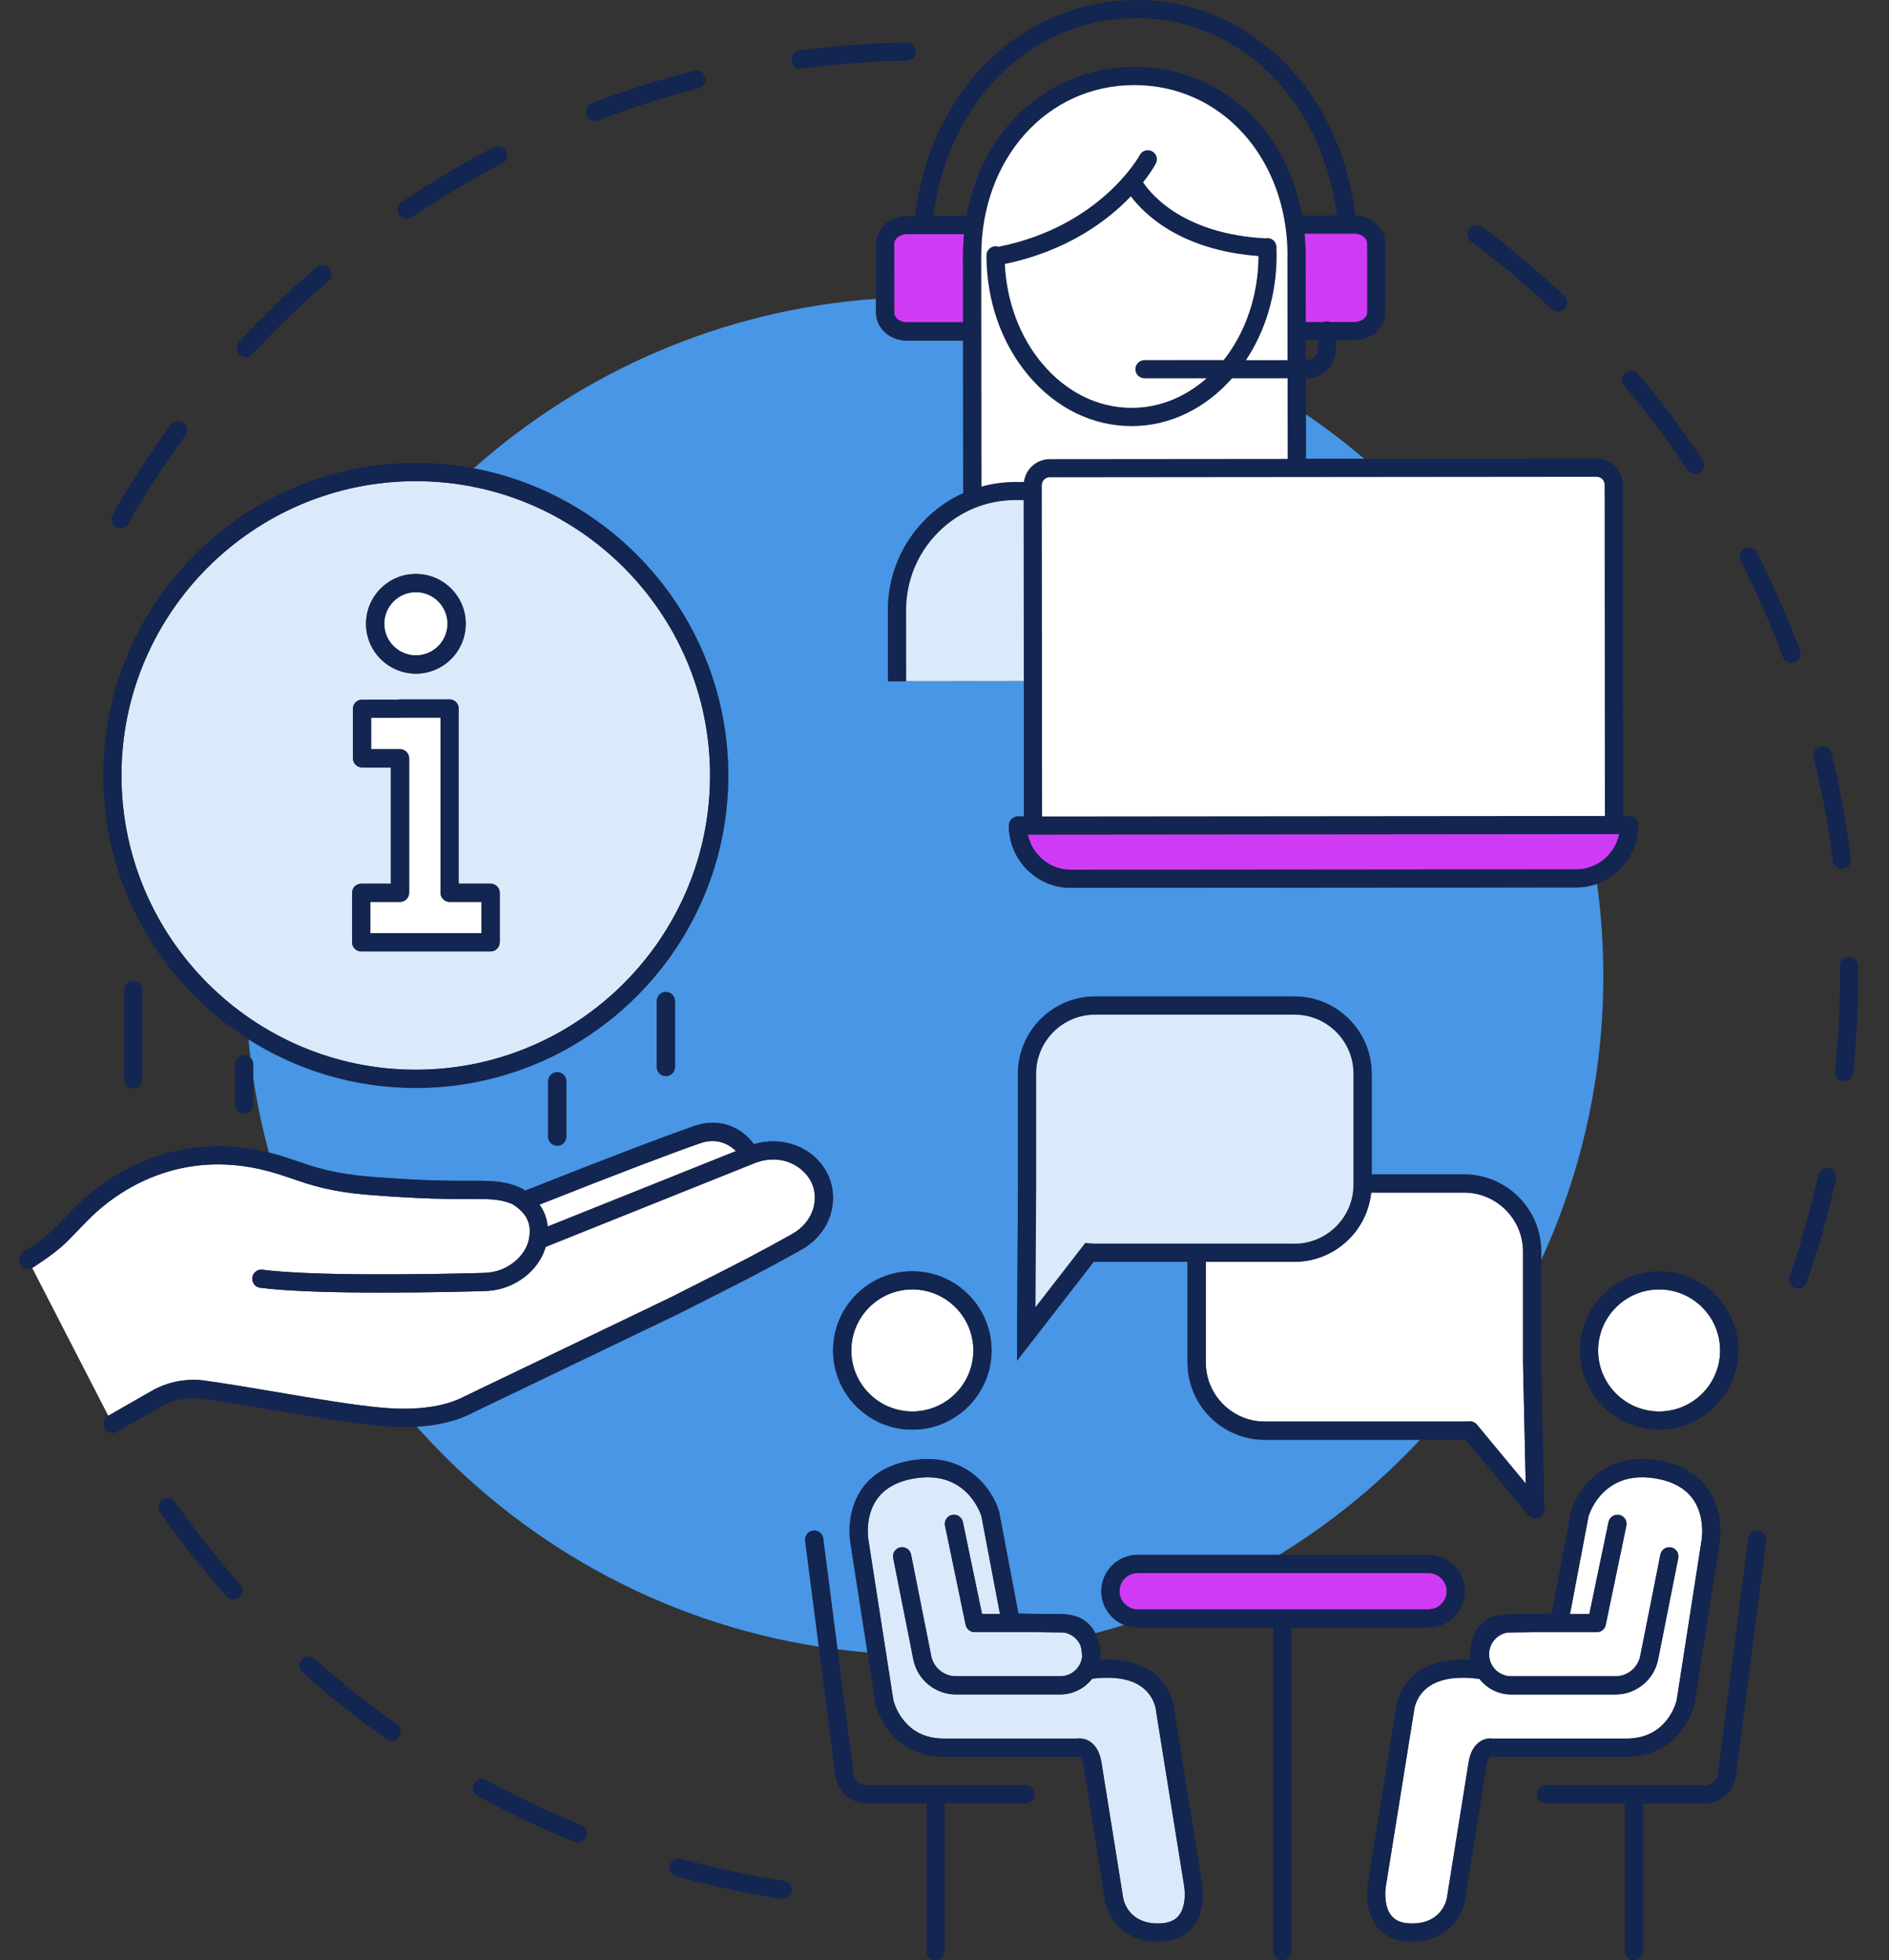
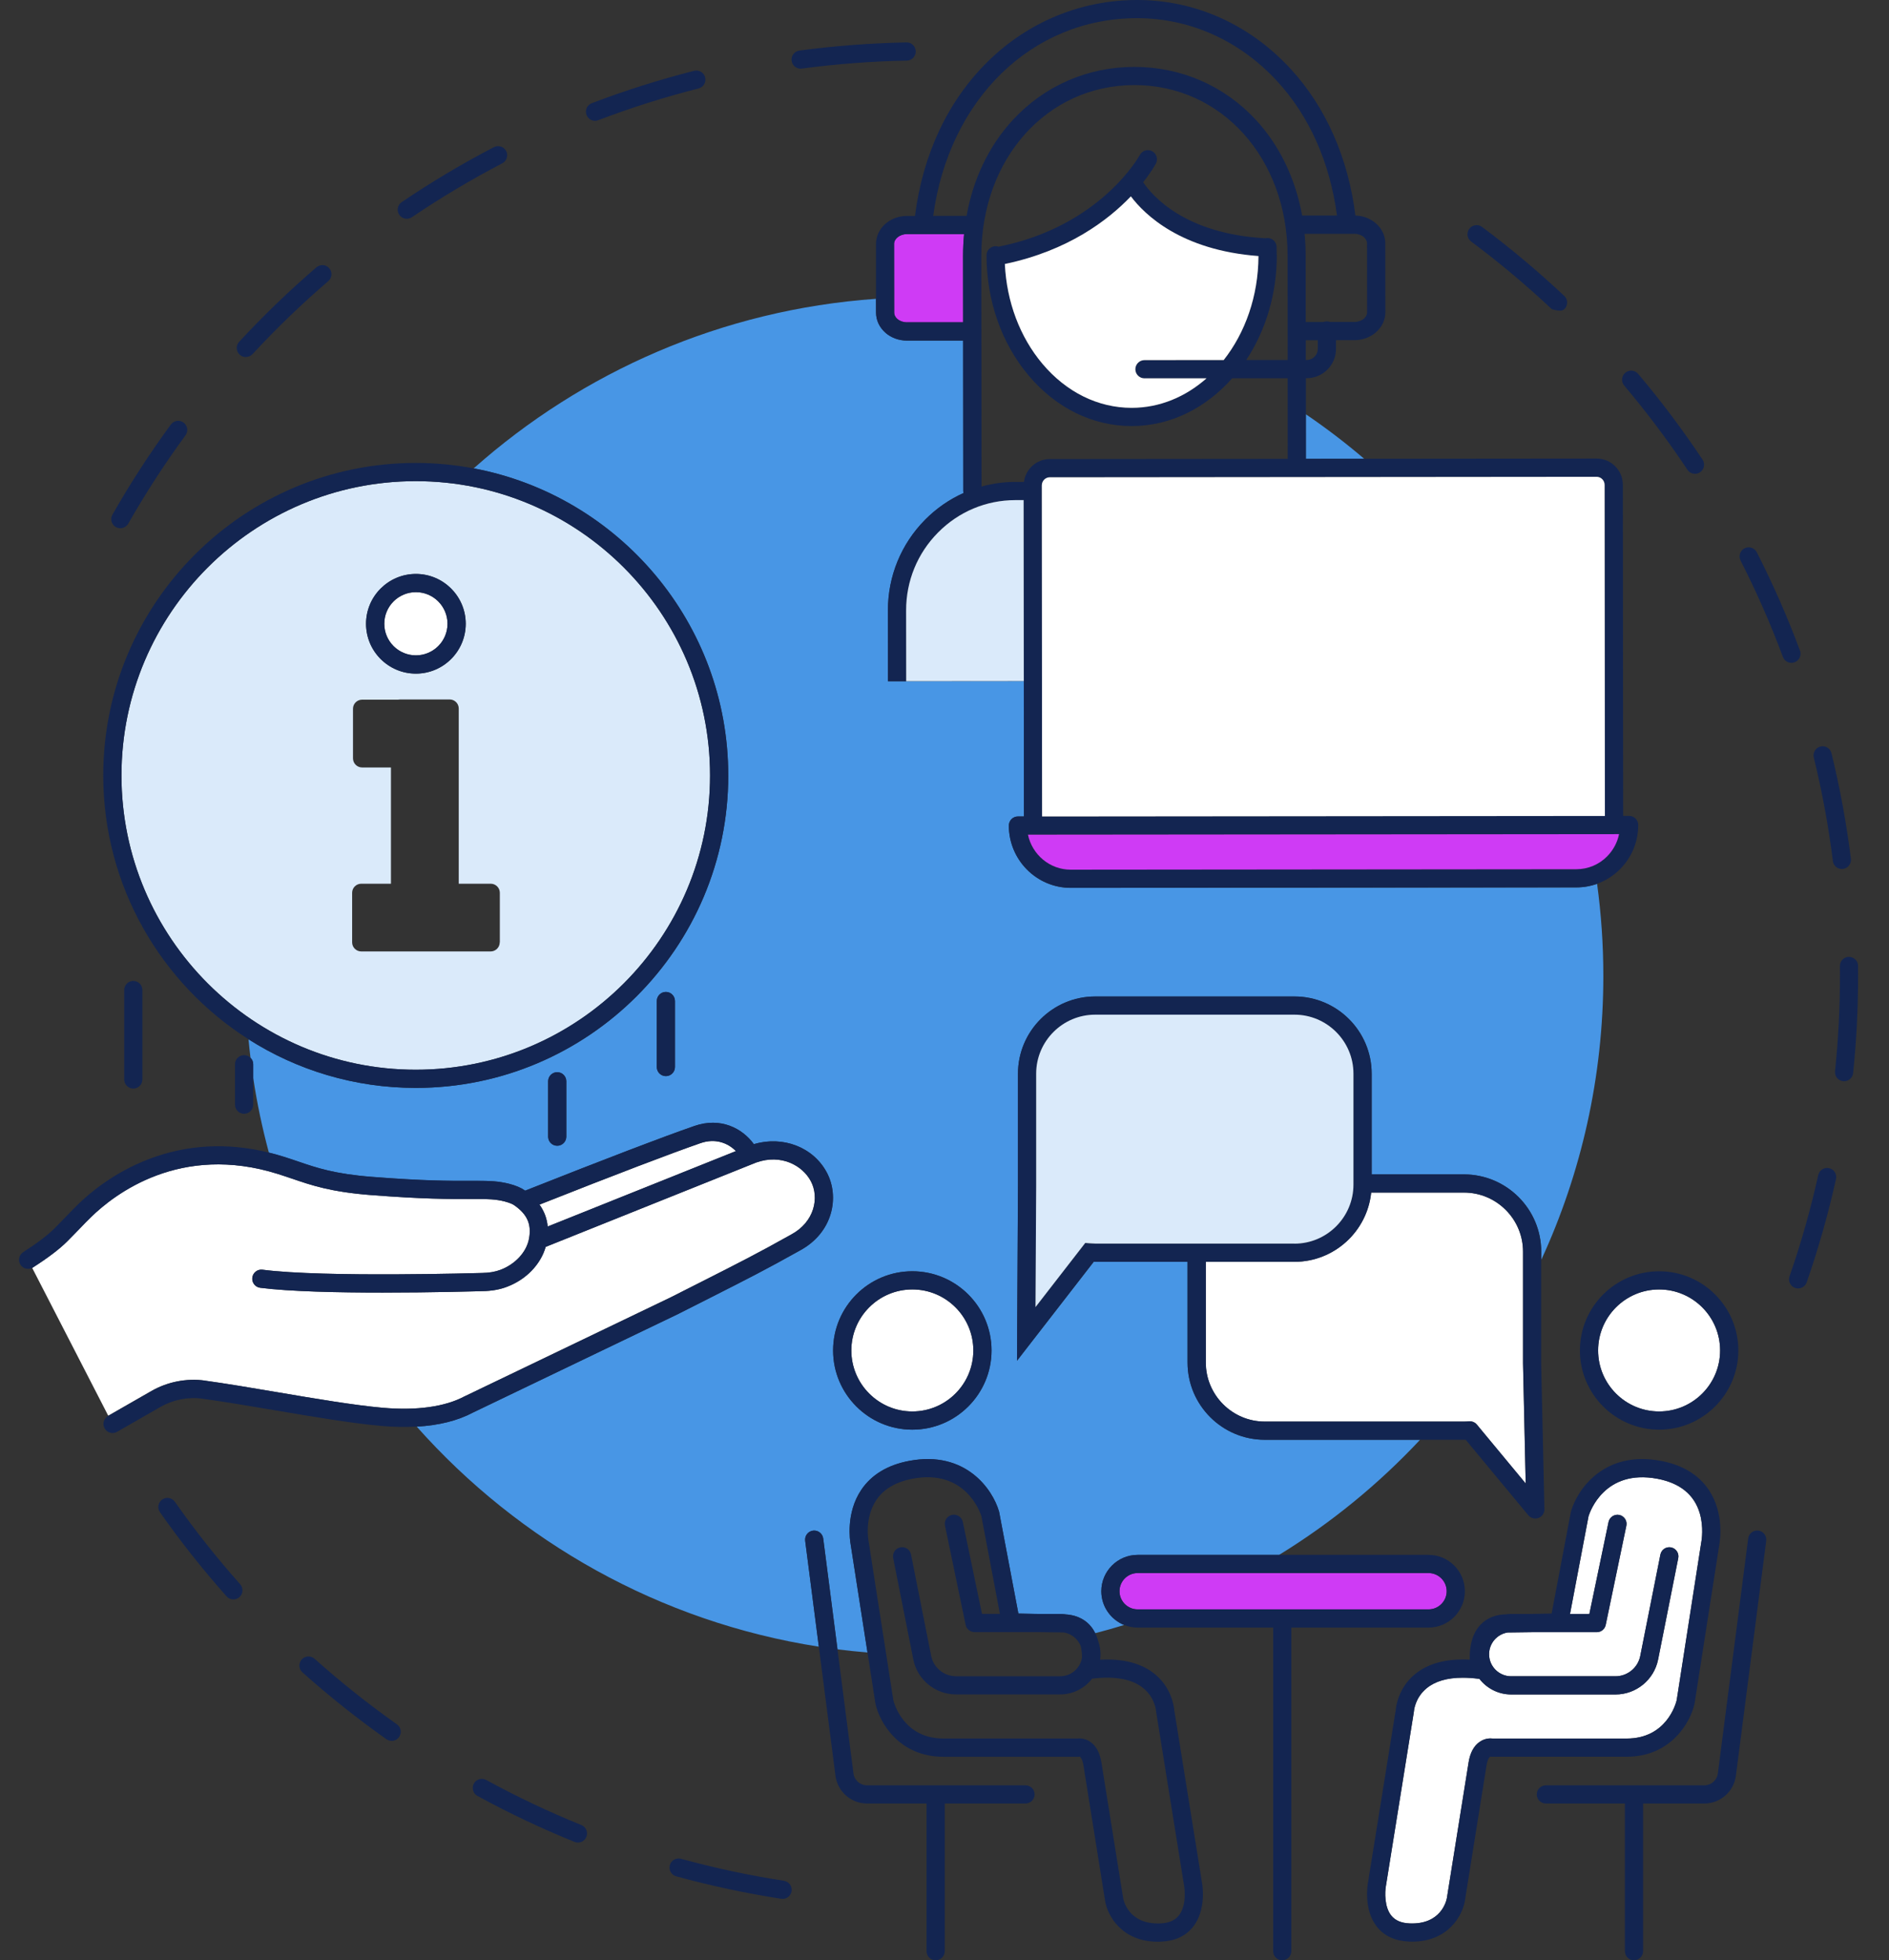
<svg xmlns="http://www.w3.org/2000/svg" width="53" height="55" viewBox="0 0 53 55" fill="none">
  <rect x="0" y="0" width="53" height="55" fill="#333333" stroke="none" />
  <g clip-path="url(#clip0_187_575)">
    <path d="M4.906 42.136C4.824 42.02 4.666 41.993 4.55 42.074C4.435 42.155 4.407 42.314 4.488 42.429C5.062 43.248 5.692 44.042 6.357 44.79C6.408 44.846 6.478 44.876 6.548 44.876C6.608 44.876 6.669 44.855 6.718 44.811C6.823 44.718 6.833 44.556 6.739 44.451C6.086 43.717 5.469 42.939 4.906 42.136Z" fill="#132551" />
    <path d="M11.136 48.38C10.335 47.814 9.558 47.195 8.826 46.541C8.72 46.448 8.559 46.456 8.465 46.561C8.371 46.667 8.38 46.828 8.485 46.922C9.231 47.589 10.024 48.22 10.842 48.798C10.887 48.829 10.938 48.845 10.989 48.845C11.069 48.845 11.147 48.808 11.197 48.736C11.279 48.621 11.252 48.462 11.136 48.381V48.38Z" fill="#132551" />
    <path d="M21.996 52.77C21.024 52.62 20.053 52.413 19.108 52.153C18.972 52.116 18.831 52.195 18.794 52.332C18.757 52.467 18.837 52.608 18.973 52.645C19.938 52.91 20.928 53.122 21.919 53.275C21.932 53.277 21.945 53.278 21.958 53.278C22.081 53.278 22.191 53.188 22.21 53.062C22.231 52.922 22.136 52.793 21.996 52.771V52.77Z" fill="#132551" />
    <path d="M16.311 51.206C15.402 50.838 14.504 50.413 13.642 49.942C13.518 49.874 13.362 49.92 13.295 50.043C13.228 50.167 13.273 50.323 13.397 50.39C14.276 50.87 15.192 51.304 16.119 51.679C16.15 51.692 16.182 51.698 16.215 51.698C16.315 51.698 16.411 51.638 16.452 51.538C16.505 51.407 16.442 51.259 16.311 51.206Z" fill="#132551" />
    <path d="M51.319 32.776C51.182 32.745 51.045 32.833 51.015 32.97C50.802 33.928 50.532 34.884 50.209 35.811C50.163 35.945 50.233 36.089 50.367 36.136C50.395 36.146 50.423 36.15 50.45 36.15C50.556 36.15 50.655 36.083 50.691 35.978C51.02 35.032 51.296 34.057 51.513 33.081C51.543 32.943 51.457 32.806 51.319 32.776Z" fill="#132551" />
    <path d="M47.344 13.18C47.393 13.255 47.475 13.294 47.557 13.294C47.605 13.294 47.654 13.28 47.698 13.251C47.815 13.172 47.847 13.015 47.769 12.897C47.215 12.064 46.608 11.255 45.961 10.489C45.869 10.382 45.709 10.367 45.601 10.459C45.494 10.55 45.48 10.711 45.571 10.819C46.205 11.569 46.802 12.364 47.344 13.18Z" fill="#132551" />
-     <path d="M41.277 6.777C42.064 7.364 42.824 8.002 43.54 8.675C43.589 8.721 43.652 8.744 43.715 8.744C43.783 8.744 43.85 8.717 43.9 8.664C43.997 8.561 43.992 8.399 43.889 8.303C43.16 7.617 42.384 6.966 41.582 6.367C41.469 6.283 41.309 6.306 41.224 6.419C41.14 6.533 41.163 6.693 41.276 6.777H41.277Z" fill="#132551" />
+     <path d="M41.277 6.777C42.064 7.364 42.824 8.002 43.54 8.675C43.783 8.744 43.85 8.717 43.9 8.664C43.997 8.561 43.992 8.399 43.889 8.303C43.16 7.617 42.384 6.966 41.582 6.367C41.469 6.283 41.309 6.306 41.224 6.419C41.14 6.533 41.163 6.693 41.276 6.777H41.277Z" fill="#132551" />
    <path d="M51.424 24.158C51.44 24.287 51.55 24.382 51.677 24.382C51.688 24.382 51.698 24.382 51.709 24.38C51.849 24.363 51.948 24.235 51.931 24.094C51.807 23.1 51.623 22.103 51.386 21.133C51.352 20.996 51.214 20.912 51.077 20.946C50.941 20.979 50.856 21.118 50.89 21.254C51.123 22.207 51.303 23.183 51.426 24.158H51.424Z" fill="#132551" />
    <path d="M52.133 27.099C52.132 26.959 52.016 26.848 51.875 26.847C51.734 26.849 51.621 26.963 51.623 27.105C51.623 27.198 51.624 27.29 51.624 27.383C51.624 28.276 51.578 29.175 51.486 30.056C51.472 30.196 51.574 30.322 51.714 30.336C51.723 30.336 51.732 30.337 51.74 30.337C51.87 30.337 51.98 30.239 51.993 30.108C52.087 29.209 52.133 28.293 52.133 27.382C52.133 27.288 52.133 27.194 52.132 27.099H52.133Z" fill="#132551" />
    <path d="M50.351 18.582C50.483 18.533 50.551 18.386 50.502 18.254C50.153 17.316 49.746 16.388 49.291 15.496C49.227 15.37 49.073 15.32 48.947 15.384C48.822 15.449 48.772 15.602 48.836 15.728C49.282 16.603 49.682 17.512 50.023 18.431C50.062 18.534 50.159 18.598 50.262 18.598C50.291 18.598 50.322 18.593 50.351 18.582Z" fill="#132551" />
    <path d="M6.897 10.017C6.965 10.017 7.033 9.99 7.085 9.936C7.752 9.215 8.467 8.526 9.211 7.887C9.318 7.796 9.331 7.634 9.238 7.527C9.147 7.42 8.985 7.408 8.879 7.5C8.119 8.152 7.39 8.856 6.71 9.59C6.614 9.693 6.62 9.855 6.724 9.951C6.773 9.996 6.835 10.019 6.898 10.019L6.897 10.017Z" fill="#132551" />
    <path d="M3.25 14.787C3.29 14.81 3.333 14.82 3.377 14.82C3.465 14.82 3.551 14.774 3.599 14.691C4.084 13.839 4.624 13.006 5.205 12.213C5.288 12.099 5.263 11.94 5.15 11.856C5.036 11.773 4.877 11.798 4.793 11.912C4.201 12.719 3.65 13.57 3.155 14.439C3.085 14.562 3.128 14.717 3.25 14.788V14.787Z" fill="#132551" />
    <path d="M22.464 1.926C22.475 1.926 22.487 1.926 22.498 1.924C23.468 1.794 24.459 1.719 25.443 1.701C25.583 1.698 25.696 1.581 25.693 1.441C25.69 1.3 25.574 1.186 25.433 1.19C24.429 1.21 23.419 1.286 22.43 1.419C22.29 1.438 22.192 1.565 22.211 1.706C22.228 1.834 22.337 1.927 22.464 1.927V1.926Z" fill="#132551" />
    <path d="M16.695 3.39C16.725 3.39 16.756 3.384 16.786 3.372C17.702 3.023 18.648 2.723 19.6 2.482C19.736 2.447 19.819 2.309 19.785 2.172C19.751 2.035 19.611 1.953 19.474 1.987C18.505 2.233 17.54 2.539 16.604 2.895C16.473 2.945 16.406 3.093 16.456 3.225C16.496 3.326 16.592 3.39 16.696 3.39H16.695Z" fill="#132551" />
    <path d="M11.414 6.138C11.464 6.138 11.514 6.124 11.557 6.094C12.371 5.543 13.224 5.035 14.093 4.582C14.217 4.517 14.267 4.363 14.201 4.237C14.136 4.113 13.982 4.064 13.857 4.129C12.97 4.59 12.1 5.109 11.271 5.671C11.154 5.75 11.123 5.909 11.202 6.026C11.252 6.099 11.332 6.138 11.414 6.138Z" fill="#132551" />
    <path d="M30.9 44.645C30.9 44.083 31.357 43.626 31.919 43.626H35.889C37.348 42.73 38.678 41.642 39.843 40.397H35.487C34.292 40.397 33.32 39.425 33.32 38.23V35.404H30.728C30.714 35.404 30.7 35.404 30.686 35.404L28.535 38.179L28.562 33.261C28.562 33.253 28.562 33.246 28.562 33.238V30.126C28.562 28.931 29.534 27.959 30.729 27.959H36.319C37.513 27.959 38.486 28.93 38.486 30.126V32.952H41.077C42.272 32.952 43.244 33.924 43.244 35.119V35.348C44.361 32.925 44.985 30.227 44.985 27.383C44.985 26.506 44.925 25.643 44.81 24.799C44.627 24.865 44.43 24.899 44.229 24.899L30.045 24.912H30.043C29.085 24.912 28.307 24.128 28.306 23.165C28.306 23.098 28.333 23.032 28.38 22.984C28.428 22.936 28.493 22.909 28.561 22.909H28.729L28.726 19.11L25.426 19.114H24.915L24.913 17.13C24.913 16.167 25.284 15.262 25.958 14.581C26.274 14.262 26.637 14.012 27.033 13.834C27.029 13.816 27.027 13.798 27.027 13.779L27.023 9.555H25.446V9.556C25.222 9.556 25.009 9.478 24.847 9.339C24.674 9.189 24.58 8.988 24.579 8.771V8.384C20.259 8.689 16.338 10.434 13.291 13.141C17.352 13.906 20.433 17.478 20.433 21.757C20.433 26.591 16.5 30.524 11.666 30.524C9.941 30.524 8.331 30.023 6.973 29.16C6.989 29.333 7.007 29.506 7.028 29.678C7.076 29.724 7.105 29.788 7.105 29.86V30.246C7.212 30.958 7.36 31.656 7.544 32.34C7.679 32.373 7.816 32.41 7.953 32.454C8.094 32.498 8.227 32.544 8.355 32.587C8.886 32.768 9.386 32.94 10.447 33.022C11.908 33.136 12.575 33.134 13.22 33.132H13.412C13.708 33.132 13.98 33.138 14.283 33.215C14.469 33.263 14.609 33.322 14.713 33.393C14.72 33.398 14.727 33.403 14.733 33.408C16.998 32.511 18.597 31.899 19.485 31.592C20.216 31.338 20.826 31.655 21.151 32.103C21.973 31.86 22.824 32.188 23.201 32.906C23.558 33.583 23.374 34.582 22.447 35.084C21.479 35.626 20.964 35.886 19.939 36.406C19.679 36.536 19.388 36.684 19.047 36.857C19.046 36.857 19.044 36.859 19.042 36.86L13.272 39.632C12.842 39.861 12.313 39.993 11.693 40.029C14.561 43.258 18.51 45.505 22.974 46.202L22.591 43.232C22.573 43.092 22.671 42.964 22.812 42.946C22.951 42.928 23.08 43.026 23.098 43.167L23.499 46.277C23.777 46.312 24.057 46.341 24.339 46.364L23.866 43.328C23.851 43.244 23.721 42.459 24.167 41.8C24.453 41.377 24.904 41.104 25.509 40.99C27.094 40.69 27.851 41.788 28.03 42.41L28.035 42.433L28.573 45.273C28.697 45.276 28.878 45.282 29.122 45.285H29.748C29.8 45.285 29.85 45.291 29.9 45.297C30.277 45.32 30.496 45.493 30.614 45.641C30.661 45.698 30.699 45.76 30.73 45.823C31.002 45.753 31.273 45.675 31.54 45.594C31.165 45.443 30.9 45.075 30.9 44.648V44.645ZM15.889 31.892C15.889 32.033 15.774 32.147 15.634 32.147C15.493 32.147 15.379 32.033 15.379 31.892V30.338C15.379 30.197 15.493 30.083 15.634 30.083C15.774 30.083 15.889 30.197 15.889 30.338V31.892ZM18.937 29.939C18.937 30.08 18.822 30.194 18.682 30.194C18.541 30.194 18.427 30.08 18.427 29.939V28.087C18.427 27.946 18.541 27.831 18.682 27.831C18.822 27.831 18.937 27.946 18.937 28.087V29.939ZM25.596 40.113C24.371 40.113 23.374 39.116 23.374 37.891C23.374 36.665 24.371 35.668 25.596 35.668C26.822 35.668 27.819 36.665 27.819 37.891C27.819 39.116 26.822 40.113 25.596 40.113Z" fill="#4896E5" />
    <path d="M38.276 12.873C37.754 12.428 37.208 12.01 36.638 11.623V12.875L38.276 12.874V12.873Z" fill="#4896E5" />
    <path d="M25.18 8.952C25.248 9.011 25.344 9.044 25.445 9.044H27.022L27.02 7.181C27.02 6.973 27.03 6.768 27.049 6.567H25.442C25.249 6.569 25.085 6.695 25.085 6.844L25.087 8.77C25.087 8.86 25.145 8.923 25.179 8.952H25.18Z" fill="#CF3BF5" />
    <path d="M24.845 9.339C25.007 9.478 25.22 9.556 25.444 9.556H27.022L27.026 13.779C27.026 13.798 27.028 13.816 27.032 13.834C26.636 14.012 26.273 14.263 25.957 14.581C25.282 15.262 24.911 16.167 24.912 17.13L24.914 19.114H25.425L25.423 17.128C25.423 16.302 25.74 15.524 26.32 14.94C26.898 14.355 27.669 14.033 28.488 14.032H28.72L28.725 19.11L28.728 22.907H28.56C28.493 22.907 28.427 22.934 28.379 22.982C28.331 23.03 28.305 23.095 28.305 23.163C28.305 24.127 29.084 24.91 30.042 24.91H30.044L44.228 24.897C44.43 24.897 44.626 24.862 44.81 24.797C45.05 24.71 45.271 24.571 45.456 24.384C45.784 24.053 45.964 23.614 45.964 23.147C45.964 23.006 45.849 22.892 45.709 22.892H45.541L45.533 13.603C45.533 13.197 45.203 12.866 44.798 12.866L38.279 12.872H36.641L36.64 11.622V10.611H36.665C37.117 10.611 37.486 10.24 37.485 9.785V9.544H38.003C38.228 9.544 38.441 9.466 38.603 9.326C38.775 9.176 38.87 8.974 38.869 8.757L38.867 6.831C38.867 6.614 38.772 6.412 38.6 6.264C38.444 6.129 38.242 6.054 38.029 6.048C37.825 4.421 37.196 2.998 36.202 1.923C35.055 0.682 33.53 0 31.905 0H31.9C30.332 0.001 28.846 0.614 27.718 1.724C26.596 2.827 25.892 4.324 25.672 6.059H25.445C24.967 6.059 24.578 6.412 24.578 6.845V8.384L24.58 8.771C24.58 8.988 24.675 9.19 24.848 9.339H24.845ZM25.086 6.844C25.086 6.696 25.249 6.569 25.443 6.569H27.05C27.031 6.769 27.021 6.974 27.021 7.182L27.023 9.043H25.446V9.044C25.345 9.044 25.249 9.01 25.181 8.952C25.146 8.923 25.089 8.86 25.089 8.77L25.087 6.844H25.086ZM38.267 8.941C38.198 9 38.102 9.034 38.001 9.034H37.32C37.291 9.023 37.26 9.017 37.227 9.017C37.194 9.017 37.163 9.024 37.133 9.035H36.635L36.633 7.174C36.633 6.966 36.622 6.761 36.603 6.56H37.998V6.559C38.099 6.559 38.195 6.593 38.264 6.651C38.298 6.681 38.355 6.744 38.355 6.833L38.357 8.759C38.357 8.849 38.3 8.912 38.266 8.941H38.267ZM32.111 10.105C31.971 10.105 31.856 10.22 31.856 10.361C31.856 10.501 31.971 10.616 32.111 10.616H33.854C33.266 11.135 32.539 11.443 31.754 11.444H31.751C30.809 11.444 29.92 11.005 29.249 10.209C28.614 9.455 28.245 8.469 28.194 7.408C29.963 7.037 31.087 6.182 31.73 5.51C32.116 6.024 33.139 7.023 35.311 7.186C35.306 8.315 34.935 9.342 34.336 10.104L32.112 10.106L32.111 10.105ZM35.821 7.158C35.821 7.095 35.82 7.031 35.818 6.966C35.82 6.941 35.818 6.916 35.813 6.892L35.811 6.881C35.784 6.751 35.663 6.664 35.53 6.68C35.52 6.681 35.51 6.683 35.501 6.685C33.246 6.562 32.33 5.494 32.074 5.113C32.306 4.82 32.418 4.614 32.432 4.587C32.497 4.462 32.45 4.309 32.325 4.242C32.201 4.176 32.046 4.224 31.981 4.348C31.97 4.368 30.884 6.35 28.016 6.922C27.979 6.91 27.938 6.905 27.897 6.911C27.771 6.929 27.679 7.036 27.679 7.164C27.68 8.436 28.1 9.634 28.86 10.536C29.63 11.45 30.657 11.954 31.752 11.954H31.755C32.848 11.954 33.84 11.441 34.572 10.613H36.128L36.13 12.874L29.455 12.88C29.084 12.88 28.776 13.16 28.729 13.521H28.49C28.164 13.521 27.845 13.566 27.539 13.652L27.533 7.181C27.531 4.45 29.376 2.39 31.825 2.387H31.829C34.276 2.387 36.123 4.443 36.126 7.173L36.129 10.101H34.965C35.503 9.289 35.825 8.267 35.824 7.157L35.821 7.158ZM44.797 13.378C44.92 13.378 45.02 13.481 45.02 13.605L45.029 22.894L29.238 22.908L29.23 13.619C29.23 13.494 29.331 13.391 29.454 13.391L44.797 13.377V13.378ZM30.042 24.401C29.453 24.401 28.959 23.979 28.841 23.419L45.425 23.404C45.377 23.638 45.263 23.852 45.092 24.025C44.861 24.258 44.552 24.388 44.226 24.388L30.042 24.401ZM36.973 9.787C36.973 9.961 36.834 10.101 36.663 10.101H36.637V9.546H36.974V9.787H36.973ZM31.898 0.51H31.903C33.383 0.51 34.776 1.135 35.825 2.269C36.734 3.251 37.313 4.554 37.512 6.047H36.534C36.346 5.009 35.9 4.078 35.23 3.356C34.343 2.402 33.134 1.877 31.827 1.877H31.823C30.515 1.878 29.305 2.406 28.419 3.363C27.75 4.086 27.305 5.017 27.119 6.057H26.183C26.626 2.783 28.951 0.513 31.898 0.51Z" fill="#132551" />
-     <path d="M38.265 6.65C38.196 6.591 38.1 6.558 37.999 6.558H36.604C36.623 6.761 36.634 6.966 36.634 7.174L36.636 9.035H37.134C37.164 9.023 37.195 9.016 37.228 9.016C37.261 9.016 37.292 9.023 37.321 9.034H38.002C38.103 9.034 38.199 8.999 38.268 8.941C38.302 8.912 38.359 8.849 38.359 8.759L38.357 6.833C38.357 6.744 38.3 6.681 38.266 6.651L38.265 6.65Z" fill="#CF3BF5" />
-     <path d="M36.124 7.174C36.122 4.444 34.274 2.388 31.827 2.388H31.823C29.374 2.39 27.529 4.451 27.531 7.182L27.537 13.653C27.844 13.568 28.162 13.523 28.488 13.523H28.727C28.774 13.162 29.081 12.882 29.453 12.882L36.128 12.876L36.126 10.614H34.569C33.838 11.443 32.846 11.955 31.753 11.956H31.75C30.655 11.956 29.628 11.453 28.857 10.538C28.097 9.636 27.678 8.439 27.677 7.166C27.677 7.039 27.769 6.932 27.895 6.913C27.936 6.907 27.976 6.911 28.014 6.924C30.881 6.352 31.968 4.37 31.979 4.35C32.045 4.225 32.199 4.178 32.323 4.244C32.448 4.311 32.495 4.464 32.43 4.589C32.416 4.616 32.304 4.823 32.072 5.115C32.328 5.496 33.243 6.564 35.499 6.687C35.509 6.685 35.518 6.683 35.528 6.682C35.66 6.666 35.782 6.752 35.809 6.883L35.811 6.894C35.816 6.919 35.818 6.944 35.816 6.968C35.818 7.032 35.819 7.097 35.819 7.16C35.819 8.269 35.499 9.292 34.959 10.105H36.124L36.121 7.176L36.124 7.174Z" fill="white" />
    <path d="M28.488 14.032C27.669 14.032 26.898 14.356 26.32 14.94C25.74 15.524 25.422 16.302 25.423 17.128L25.425 19.113L28.725 19.11L28.72 14.031H28.488V14.032Z" fill="#DAEAFA" />
    <path d="M31.729 5.509C31.086 6.182 29.962 7.037 28.193 7.407C28.244 8.468 28.613 9.454 29.248 10.208C29.919 11.004 30.808 11.443 31.75 11.443H31.753C32.538 11.443 33.265 11.134 33.853 10.614H32.11V10.615C31.97 10.615 31.855 10.5 31.855 10.36C31.855 10.219 31.97 10.104 32.11 10.104L34.334 10.102C34.934 9.34 35.305 8.313 35.309 7.184C33.137 7.021 32.114 6.022 31.728 5.508L31.729 5.509Z" fill="white" />
    <path d="M29.454 13.391C29.331 13.391 29.23 13.494 29.23 13.619L29.238 22.908L45.029 22.894L45.021 13.605C45.021 13.48 44.92 13.378 44.797 13.378L29.454 13.392V13.391Z" fill="white" />
    <path d="M45.093 24.025C45.264 23.852 45.378 23.637 45.426 23.404L28.842 23.419C28.96 23.979 29.453 24.401 30.043 24.401H30.044L44.228 24.388C44.555 24.388 44.863 24.259 45.094 24.025H45.093Z" fill="#CF3BF5" />
    <path d="M35.488 39.887H41.076C41.123 39.887 41.172 39.883 41.218 39.88C41.301 39.874 41.382 39.907 41.435 39.971L42.806 41.625L42.731 38.255C42.731 38.255 42.731 38.251 42.731 38.249C42.731 38.241 42.731 38.233 42.731 38.225V35.118C42.731 34.205 41.987 33.461 41.074 33.461H38.47C38.358 34.551 37.435 35.404 36.316 35.404H33.829V38.23C33.829 39.143 34.572 39.887 35.486 39.887H35.488Z" fill="white" />
    <path d="M41.076 32.951H38.484V30.125C38.484 28.931 37.512 27.958 36.318 27.958H30.728C29.534 27.958 28.561 28.93 28.561 30.125V33.237C28.561 33.244 28.561 33.252 28.561 33.26L28.534 38.178L30.685 35.403C30.699 35.403 30.713 35.403 30.727 35.403H33.319V38.229C33.319 39.424 34.291 40.396 35.486 40.396H41.074C41.09 40.396 41.108 40.396 41.123 40.396L42.88 42.514C42.929 42.573 43.001 42.606 43.077 42.606C43.107 42.606 43.137 42.601 43.166 42.59C43.267 42.552 43.335 42.453 43.332 42.345L43.24 38.251C43.24 38.244 43.24 38.237 43.24 38.229V35.117C43.24 33.922 42.268 32.95 41.073 32.95L41.076 32.951ZM30.587 34.886L30.45 34.875L29.054 36.675L29.073 33.256C29.073 33.248 29.073 33.241 29.073 33.233V30.126C29.073 29.213 29.816 28.471 30.729 28.471H36.319C37.232 28.471 37.975 29.213 37.975 30.126V33.238C37.975 34.151 37.232 34.895 36.319 34.895H30.729C30.686 34.895 30.642 34.892 30.587 34.888V34.886ZM33.831 35.403H36.318C37.437 35.403 38.36 34.55 38.472 33.46H41.076C41.99 33.46 42.733 34.204 42.733 35.117V38.224C42.733 38.232 42.733 38.24 42.733 38.248C42.733 38.25 42.733 38.252 42.733 38.254L42.808 41.624L41.437 39.97C41.384 39.906 41.303 39.873 41.22 39.879C41.174 39.883 41.126 39.886 41.078 39.886H35.49C34.577 39.886 33.833 39.142 33.833 38.229V35.403H33.831Z" fill="#132551" />
    <path d="M40.081 45.155C40.362 45.155 40.59 44.926 40.59 44.646C40.59 44.365 40.362 44.136 40.081 44.136H31.919C31.638 44.136 31.41 44.365 31.41 44.646C31.41 44.926 31.638 45.155 31.919 45.155H40.081Z" fill="#CF3BF5" />
    <path d="M40.081 45.666C40.643 45.666 41.1 45.208 41.1 44.646C41.1 44.083 40.643 43.626 40.081 43.626H31.919C31.357 43.626 30.9 44.084 30.9 44.646C30.9 45.074 31.165 45.44 31.54 45.592C31.657 45.639 31.785 45.666 31.919 45.666H35.723C35.723 45.671 35.721 45.677 35.721 45.682V54.746C35.721 54.886 35.835 55.001 35.976 55.001C36.117 55.001 36.231 54.886 36.231 54.746V45.682C36.231 45.676 36.23 45.671 36.229 45.666H40.08H40.081ZM31.41 44.646C31.41 44.364 31.638 44.136 31.919 44.136H40.081C40.362 44.136 40.59 44.365 40.59 44.646C40.59 44.926 40.362 45.155 40.081 45.155H31.919C31.638 45.155 31.41 44.926 31.41 44.646Z" fill="#132551" />
-     <path d="M30.644 47.1C30.437 47.368 30.113 47.542 29.749 47.542H26.821C26.244 47.542 25.742 47.132 25.628 46.566L25.062 43.716C25.035 43.578 25.124 43.444 25.263 43.416C25.402 43.389 25.535 43.478 25.563 43.617L26.129 46.466C26.195 46.793 26.487 47.032 26.822 47.032H29.75C30.058 47.032 30.313 46.804 30.36 46.51C30.36 46.405 30.351 46.289 30.323 46.183C30.245 45.989 30.07 45.843 29.859 45.805C29.848 45.805 29.837 45.804 29.825 45.803C29.546 45.801 29.31 45.797 29.115 45.794H27.346C27.225 45.794 27.12 45.709 27.095 45.591L26.516 42.807C26.487 42.669 26.576 42.534 26.714 42.505C26.851 42.477 26.987 42.565 27.016 42.703L27.553 45.283H28.057L27.537 42.541C27.496 42.412 27.073 41.213 25.606 41.49C25.14 41.578 24.799 41.777 24.592 42.084C24.248 42.591 24.369 43.227 24.37 43.233L24.372 43.243L25.066 47.704C25.09 47.799 25.36 48.781 26.472 48.781H30.227C30.244 48.779 30.265 48.776 30.288 48.776C30.365 48.776 30.475 48.794 30.586 48.868C30.753 48.979 30.861 49.176 30.905 49.453L31.515 53.262C31.528 53.334 31.675 54.004 32.556 53.967C32.794 53.958 32.963 53.886 33.075 53.747C33.312 53.452 33.23 52.943 33.228 52.938L32.441 48.031V48.017C32.439 48.004 32.412 47.637 32.083 47.368C31.771 47.111 31.287 47.022 30.646 47.101L30.644 47.1Z" fill="#DAEAFA" />
    <path d="M29.9 45.295C29.85 45.288 29.8 45.283 29.749 45.283H29.122C28.878 45.279 28.697 45.276 28.573 45.272L28.035 42.431L28.03 42.408C27.851 41.786 27.094 40.688 25.509 40.988C24.904 41.102 24.453 41.375 24.167 41.797C23.721 42.457 23.851 43.242 23.866 43.325L24.339 46.362L24.561 47.791L24.564 47.807C24.677 48.32 25.221 49.291 26.47 49.291H30.274L30.303 49.284C30.303 49.284 30.299 49.291 30.301 49.293C30.312 49.3 30.369 49.347 30.399 49.534L31.008 53.346C31.076 53.745 31.471 54.48 32.487 54.48C32.515 54.48 32.544 54.48 32.574 54.478C32.961 54.462 33.263 54.324 33.47 54.067C33.854 53.589 33.733 52.877 33.729 52.852L32.945 47.974C32.936 47.871 32.869 47.362 32.414 46.981C32.042 46.671 31.523 46.531 30.869 46.567C30.869 46.559 30.869 46.551 30.869 46.542C30.874 46.5 30.877 46.457 30.877 46.413C30.877 46.281 30.853 46.156 30.811 46.039C30.791 45.966 30.764 45.892 30.729 45.822C30.697 45.759 30.66 45.697 30.613 45.64C30.495 45.493 30.276 45.319 29.899 45.296L29.9 45.295ZM32.438 48.016V48.03L33.227 52.937C33.227 52.942 33.31 53.451 33.073 53.746C32.961 53.885 32.791 53.957 32.554 53.966C31.673 54.002 31.527 53.333 31.513 53.261L30.903 49.452C30.859 49.175 30.751 48.978 30.584 48.867C30.473 48.793 30.363 48.776 30.286 48.776C30.262 48.776 30.241 48.778 30.225 48.779H26.47C25.358 48.779 25.087 47.798 25.064 47.703L24.37 43.242L24.368 43.232C24.367 43.226 24.246 42.59 24.59 42.083C24.797 41.776 25.139 41.578 25.604 41.489C27.072 41.212 27.495 42.411 27.535 42.54L28.055 45.282H27.552L27.014 42.702C26.985 42.564 26.85 42.475 26.712 42.504C26.574 42.533 26.485 42.667 26.514 42.806L27.093 45.59C27.117 45.709 27.222 45.793 27.344 45.793H29.113C29.309 45.796 29.544 45.799 29.823 45.802C29.835 45.802 29.846 45.802 29.857 45.804C30.068 45.842 30.243 45.987 30.321 46.182C30.349 46.288 30.358 46.405 30.358 46.509C30.311 46.804 30.056 47.031 29.748 47.031H26.82C26.486 47.031 26.193 46.792 26.127 46.465L25.561 43.616C25.534 43.477 25.4 43.388 25.261 43.415C25.122 43.442 25.033 43.577 25.06 43.715L25.626 46.565C25.74 47.131 26.242 47.541 26.819 47.541H29.747C30.111 47.541 30.435 47.367 30.642 47.099C31.283 47.02 31.766 47.11 32.079 47.366C32.408 47.635 32.436 48.002 32.436 48.015L32.438 48.016Z" fill="#132551" />
    <path d="M22.812 42.945C22.672 42.963 22.574 43.09 22.591 43.231L22.974 46.201L23.441 49.823C23.498 50.267 23.879 50.602 24.326 50.602H25.996V54.746C25.996 54.886 26.111 55.001 26.252 55.001C26.392 55.001 26.507 54.886 26.507 54.746V50.602H28.773C28.914 50.602 29.028 50.487 29.028 50.347C29.028 50.206 28.914 50.092 28.773 50.092H24.325C24.134 50.092 23.971 49.949 23.946 49.759L23.497 46.276L23.096 43.166C23.078 43.026 22.949 42.927 22.81 42.945H22.812Z" fill="#132551" />
    <path d="M25.598 36.179C24.654 36.179 23.886 36.946 23.886 37.891C23.886 38.835 24.653 39.602 25.598 39.602C26.542 39.602 27.309 38.835 27.309 37.891C27.309 36.946 26.542 36.179 25.598 36.179Z" fill="white" />
    <path d="M25.597 35.669C24.372 35.669 23.375 36.665 23.375 37.891C23.375 39.116 24.372 40.113 25.597 40.113C26.823 40.113 27.82 39.116 27.82 37.891C27.82 36.665 26.823 35.669 25.597 35.669ZM25.597 39.602C24.654 39.602 23.886 38.834 23.886 37.89C23.886 36.945 24.653 36.178 25.597 36.178C26.542 36.178 27.309 36.945 27.309 37.89C27.309 38.834 26.542 39.602 25.597 39.602Z" fill="#132551" />
    <path d="M41.882 48.779H45.637C46.756 48.779 47.019 47.804 47.043 47.704L47.737 43.243C47.737 43.243 47.738 43.236 47.739 43.233C47.739 43.23 47.809 42.847 47.686 42.443C47.529 41.929 47.13 41.609 46.502 41.49C45.025 41.212 44.611 42.407 44.57 42.54L44.05 45.283H44.593L45.131 42.703C45.16 42.565 45.296 42.477 45.433 42.505C45.571 42.534 45.66 42.669 45.631 42.807L45.051 45.591C45.026 45.709 44.923 45.794 44.801 45.794H42.992C42.8 45.797 42.57 45.8 42.299 45.803C42.005 45.85 41.779 46.105 41.779 46.413C41.779 46.754 42.057 47.032 42.398 47.032H45.327C45.661 47.032 45.954 46.793 46.02 46.465L46.586 43.617C46.613 43.478 46.747 43.389 46.886 43.416C47.025 43.443 47.114 43.578 47.087 43.716L46.521 46.565C46.407 47.132 45.904 47.542 45.328 47.542H42.399C42.037 47.542 41.715 47.37 41.508 47.104C41.503 47.104 41.498 47.104 41.492 47.103C41.331 47.082 41.182 47.072 41.041 47.072C40.607 47.072 40.268 47.17 40.028 47.367C39.699 47.636 39.672 48.003 39.67 48.018C39.67 48.026 39.668 48.036 39.667 48.044L38.882 52.932C38.857 53.078 38.837 53.502 39.036 53.747C39.148 53.885 39.316 53.956 39.553 53.966C40.432 54.001 40.581 53.333 40.595 53.257C40.595 53.257 41.118 49.985 41.204 49.452C41.248 49.175 41.355 48.978 41.522 48.867C41.669 48.769 41.812 48.77 41.883 48.779L41.882 48.779Z" fill="white" />
    <path d="M47.543 47.807C47.544 47.802 47.545 47.797 47.546 47.791L48.241 43.325C48.256 43.242 48.385 42.457 47.94 41.797C47.654 41.375 47.203 41.102 46.598 40.988C45.011 40.688 44.256 41.786 44.077 42.408C44.075 42.415 44.073 42.423 44.072 42.431L43.534 45.272C43.41 45.275 43.229 45.279 42.985 45.283H42.398C42.351 45.283 42.305 45.288 42.259 45.293C41.85 45.302 41.616 45.484 41.492 45.639C41.266 45.918 41.229 46.296 41.237 46.566C40.583 46.531 40.064 46.67 39.692 46.98C39.237 47.361 39.17 47.87 39.161 47.973L38.378 52.846C38.373 52.876 38.252 53.587 38.636 54.065C38.843 54.322 39.145 54.46 39.532 54.476C39.562 54.477 39.591 54.478 39.619 54.478C40.635 54.478 41.03 53.742 41.099 53.341C41.099 53.341 41.622 50.066 41.708 49.532C41.737 49.351 41.796 49.288 41.82 49.286C41.834 49.288 41.849 49.29 41.863 49.29H45.637C46.885 49.29 47.429 48.319 47.543 47.807ZM41.204 49.453C41.119 49.986 40.595 53.257 40.595 53.258C40.581 53.334 40.432 54.002 39.553 53.967C39.316 53.958 39.148 53.886 39.036 53.748C38.837 53.502 38.857 53.079 38.882 52.934L39.667 48.045C39.668 48.037 39.669 48.027 39.67 48.019C39.671 48.004 39.699 47.637 40.028 47.368C40.267 47.171 40.607 47.073 41.041 47.073C41.182 47.073 41.333 47.083 41.492 47.104C41.497 47.104 41.502 47.104 41.508 47.105C41.715 47.371 42.037 47.543 42.4 47.543H45.328C45.905 47.543 46.407 47.133 46.521 46.566L47.087 43.717C47.114 43.579 47.025 43.445 46.886 43.417C46.747 43.39 46.614 43.479 46.586 43.618L46.02 46.466C45.954 46.794 45.661 47.032 45.327 47.032H42.398C42.057 47.032 41.78 46.755 41.78 46.414C41.78 46.106 42.006 45.851 42.299 45.804C42.571 45.802 42.801 45.799 42.992 45.795H44.801C44.922 45.795 45.026 45.711 45.052 45.592L45.631 42.808C45.66 42.67 45.571 42.535 45.433 42.506C45.296 42.478 45.16 42.566 45.131 42.704L44.593 45.285H44.05L44.57 42.541C44.612 42.408 45.026 41.212 46.502 41.491C47.13 41.61 47.528 41.93 47.686 42.444C47.809 42.848 47.739 43.231 47.739 43.234C47.739 43.237 47.738 43.241 47.737 43.244L47.043 47.705C47.019 47.805 46.757 48.781 45.637 48.781H41.882C41.811 48.772 41.668 48.77 41.522 48.869C41.355 48.98 41.247 49.177 41.203 49.454L41.204 49.453Z" fill="#132551" />
    <path d="M49.335 42.945C49.196 42.927 49.067 43.025 49.049 43.166L48.198 49.759C48.174 49.949 48.011 50.092 47.819 50.092H43.372C43.231 50.092 43.117 50.206 43.117 50.347C43.117 50.487 43.231 50.602 43.372 50.602H45.59V54.746C45.59 54.886 45.705 55.001 45.845 55.001C45.986 55.001 46.1 54.886 46.1 54.746V50.602H47.819C48.266 50.602 48.647 50.267 48.704 49.823L49.555 43.231C49.573 43.091 49.475 42.963 49.334 42.945H49.335Z" fill="#132551" />
    <path d="M46.55 36.179C45.606 36.179 44.838 36.946 44.838 37.891C44.838 38.835 45.605 39.602 46.55 39.602C47.494 39.602 48.261 38.835 48.261 37.891C48.261 36.946 47.494 36.179 46.55 36.179Z" fill="white" />
    <path d="M44.328 37.891C44.328 39.116 45.325 40.113 46.551 40.113C47.776 40.113 48.773 39.116 48.773 37.891C48.773 36.665 47.776 35.669 46.551 35.669C45.325 35.669 44.328 36.665 44.328 37.891ZM46.551 39.602C45.607 39.602 44.839 38.835 44.839 37.891C44.839 36.946 45.606 36.179 46.551 36.179C47.495 36.179 48.262 36.946 48.262 37.891C48.262 38.835 47.495 39.602 46.551 39.602Z" fill="#132551" />
    <path d="M36.318 34.894C37.231 34.894 37.974 34.151 37.974 33.237V30.125C37.974 29.212 37.231 28.469 36.318 28.469H30.728C29.815 28.469 29.072 29.212 29.072 30.125V33.232C29.072 33.24 29.072 33.248 29.072 33.255L29.053 36.674L30.449 34.874L30.586 34.885C30.64 34.889 30.685 34.892 30.728 34.892H36.318V34.894Z" fill="#DAEAFA" />
    <path d="M11.665 13.5C7.112 13.5 3.408 17.204 3.408 21.757C3.408 26.31 7.112 30.014 11.665 30.014C16.218 30.014 19.922 26.31 19.922 21.757C19.922 17.204 16.218 13.5 11.665 13.5ZM11.669 16.104C12.439 16.104 13.067 16.731 13.067 17.502C13.067 18.274 12.44 18.901 11.669 18.901C10.897 18.901 10.27 18.274 10.27 17.502C10.27 16.731 10.897 16.104 11.669 16.104ZM14.021 26.44C14.021 26.581 13.907 26.695 13.766 26.695H10.136C9.995 26.695 9.88 26.581 9.88 26.44V25.05C9.88 24.909 9.995 24.795 10.136 24.795H10.969V21.533H10.159C10.018 21.533 9.904 21.418 9.904 21.277V19.886C9.904 19.745 10.018 19.631 10.159 19.631H11.168C11.187 19.627 11.206 19.625 11.225 19.625H12.616C12.757 19.625 12.871 19.739 12.871 19.88V24.795H13.768C13.909 24.795 14.024 24.909 14.024 25.05V26.44H14.021Z" fill="#DAEAFA" />
    <path d="M20.432 21.757C20.432 17.477 17.35 13.905 13.29 13.141C12.763 13.042 12.22 12.989 11.665 12.989C6.83 12.989 2.897 16.922 2.897 21.757C2.897 24.867 4.525 27.604 6.973 29.16C8.33 30.024 9.941 30.524 11.666 30.524C16.5 30.524 20.433 26.591 20.433 21.757H20.432ZM11.665 30.014C7.112 30.014 3.408 26.309 3.408 21.757C3.408 17.204 7.112 13.5 11.665 13.5C16.218 13.5 19.922 17.204 19.922 21.757C19.922 26.309 16.218 30.014 11.665 30.014Z" fill="#132551" />
-     <path d="M12.359 25.049V20.134H11.28C11.262 20.138 11.243 20.14 11.224 20.14H10.414V21.02H11.224C11.364 21.02 11.479 21.135 11.479 21.276V25.049C11.479 25.189 11.364 25.304 11.224 25.304H10.391V26.184H13.511V25.304H12.614C12.473 25.304 12.359 25.189 12.359 25.049Z" fill="white" />
-     <path d="M13.766 24.794H12.869V19.879C12.869 19.738 12.755 19.624 12.614 19.624H11.223C11.204 19.624 11.184 19.626 11.166 19.63H10.157C10.016 19.63 9.902 19.744 9.902 19.885V21.276C9.902 21.417 10.016 21.532 10.157 21.532H10.966V24.794H10.134C9.993 24.794 9.878 24.908 9.878 25.049V26.439C9.878 26.58 9.993 26.694 10.134 26.694H13.764C13.905 26.694 14.019 26.58 14.019 26.439V25.049C14.019 24.908 13.905 24.794 13.764 24.794H13.766ZM13.511 26.185H10.391V25.305H11.224C11.364 25.305 11.479 25.19 11.479 25.05V21.276C11.479 21.136 11.364 21.021 11.224 21.021H10.414V20.141H11.224C11.243 20.141 11.262 20.139 11.28 20.135H12.359V25.05C12.359 25.19 12.473 25.305 12.614 25.305H13.511V26.185Z" fill="#132551" />
    <path d="M11.669 18.388C12.159 18.388 12.556 17.991 12.556 17.501C12.556 17.011 12.159 16.614 11.669 16.614C11.179 16.614 10.781 17.011 10.781 17.501C10.781 17.991 11.179 18.388 11.669 18.388Z" fill="white" />
    <path d="M11.669 18.9C12.439 18.9 13.067 18.273 13.067 17.501C13.067 16.73 12.44 16.103 11.669 16.103C10.897 16.103 10.27 16.73 10.27 17.501C10.27 18.273 10.897 18.9 11.669 18.9ZM12.556 17.501C12.556 17.99 12.158 18.388 11.669 18.388C11.179 18.388 10.782 17.99 10.782 17.501C10.782 17.012 11.179 16.614 11.669 16.614C12.158 16.614 12.556 17.012 12.556 17.501Z" fill="#132551" />
    <path d="M18.683 27.831C18.542 27.831 18.428 27.945 18.428 28.086V29.938C18.428 30.079 18.542 30.193 18.683 30.193C18.823 30.193 18.938 30.079 18.938 29.938V28.086C18.938 27.945 18.823 27.831 18.683 27.831Z" fill="#132551" />
    <path d="M15.634 30.083C15.493 30.083 15.379 30.197 15.379 30.338V31.892C15.379 32.033 15.493 32.147 15.634 32.147C15.774 32.147 15.889 32.033 15.889 31.892V30.338C15.889 30.197 15.774 30.083 15.634 30.083Z" fill="#132551" />
    <path d="M7.027 29.678C6.981 29.633 6.918 29.605 6.849 29.605C6.708 29.605 6.594 29.719 6.594 29.86V30.995C6.594 31.136 6.708 31.25 6.849 31.25C6.989 31.25 7.104 31.136 7.104 30.995V29.86C7.104 29.788 7.075 29.724 7.027 29.678Z" fill="#132551" />
    <path d="M3.995 30.288V27.777C3.995 27.637 3.881 27.522 3.74 27.522C3.6 27.522 3.485 27.637 3.485 27.777V30.288C3.485 30.428 3.6 30.543 3.74 30.543C3.881 30.543 3.995 30.428 3.995 30.288Z" fill="#132551" />
    <path d="M15.367 34.413L20.647 32.297C20.423 32.067 20.068 31.93 19.652 32.075C18.8 32.371 17.281 32.95 15.136 33.799C15.269 33.984 15.346 34.188 15.367 34.414V34.413Z" fill="white" />
    <path d="M5.746 38.737C6.352 38.821 7.044 38.938 7.777 39.062C8.842 39.243 9.943 39.429 10.738 39.499C11.692 39.582 12.486 39.472 13.037 39.176C13.04 39.175 13.044 39.173 13.047 39.172L18.819 36.399C19.159 36.226 19.45 36.079 19.709 35.949C20.727 35.433 21.239 35.175 22.201 34.636C22.853 34.283 22.991 33.601 22.749 33.143C22.514 32.697 21.915 32.372 21.222 32.615C21.221 32.615 21.219 32.615 21.218 32.616L15.309 34.984C15.167 35.477 14.763 35.9 14.223 36.104C14.018 36.183 13.785 36.223 13.531 36.226C13.416 36.23 12.155 36.267 10.735 36.267C9.491 36.267 8.123 36.238 7.298 36.132C7.158 36.114 7.06 35.986 7.078 35.845C7.096 35.706 7.224 35.606 7.364 35.625C9.099 35.849 13.476 35.717 13.519 35.716C13.521 35.716 13.523 35.716 13.525 35.716C13.72 35.714 13.894 35.684 14.044 35.627C14.461 35.468 14.775 35.125 14.842 34.751C14.916 34.347 14.79 34.067 14.422 33.813C14.393 33.793 14.319 33.753 14.155 33.709C13.911 33.646 13.676 33.641 13.412 33.641H13.221C12.597 33.643 11.889 33.644 10.407 33.53C9.282 33.442 8.75 33.261 8.189 33.069C8.063 33.025 7.935 32.981 7.798 32.939C5.064 32.078 3.218 33.498 2.551 34.15C2.448 34.25 2.355 34.346 2.247 34.459C2.143 34.566 2.025 34.689 1.879 34.835C1.666 35.048 1.344 35.292 0.923 35.561C0.916 35.565 0.909 35.568 0.902 35.572L3.037 39.721L4.244 39.029C4.698 38.769 5.23 38.664 5.745 38.734L5.746 38.737Z" fill="white" />
    <path d="M19.044 36.859C19.044 36.859 19.047 36.857 19.049 36.856C19.389 36.683 19.68 36.535 19.94 36.405C20.965 35.886 21.48 35.626 22.448 35.083C23.374 34.581 23.559 33.582 23.203 32.905C22.824 32.187 21.974 31.86 21.152 32.102C20.828 31.654 20.217 31.338 19.485 31.591C18.598 31.899 16.999 32.51 14.734 33.407C14.727 33.402 14.721 33.397 14.714 33.392C14.61 33.321 14.47 33.262 14.284 33.214C13.981 33.136 13.709 33.131 13.413 33.13H13.221C12.576 33.132 11.909 33.133 10.448 33.02C9.387 32.938 8.886 32.767 8.357 32.585C8.229 32.541 8.096 32.496 7.954 32.452C7.817 32.408 7.68 32.371 7.545 32.338C6.382 32.052 5.253 32.111 4.18 32.52C3.199 32.895 2.517 33.472 2.197 33.784C2.089 33.889 1.988 33.994 1.882 34.104C1.779 34.211 1.664 34.33 1.521 34.473C1.333 34.66 1.041 34.882 0.651 35.132C0.533 35.208 0.498 35.366 0.574 35.485C0.645 35.596 0.789 35.632 0.905 35.573C0.912 35.569 0.92 35.567 0.926 35.562C1.347 35.293 1.668 35.048 1.882 34.836C2.028 34.69 2.146 34.567 2.25 34.46C2.358 34.347 2.45 34.251 2.554 34.151C3.221 33.499 5.066 32.079 7.801 32.94C7.937 32.983 8.066 33.027 8.192 33.069C8.753 33.261 9.284 33.443 10.41 33.531C11.892 33.645 12.599 33.643 13.224 33.642H13.415C13.678 33.641 13.914 33.647 14.158 33.709C14.322 33.752 14.396 33.792 14.425 33.813C14.793 34.067 14.919 34.347 14.845 34.751C14.778 35.125 14.463 35.468 14.047 35.627C13.897 35.684 13.723 35.714 13.528 35.716C13.526 35.716 13.524 35.716 13.522 35.716C13.478 35.717 9.101 35.849 7.367 35.625C7.227 35.607 7.099 35.706 7.081 35.845C7.063 35.985 7.161 36.114 7.301 36.132C8.126 36.238 9.494 36.267 10.738 36.267C12.158 36.267 13.419 36.229 13.534 36.226C13.788 36.223 14.021 36.183 14.226 36.104C14.766 35.9 15.169 35.478 15.312 34.984L21.221 32.616C21.221 32.616 21.224 32.616 21.226 32.615C21.917 32.372 22.517 32.697 22.753 33.143C22.994 33.6 22.856 34.283 22.204 34.636C21.243 35.175 20.73 35.433 19.712 35.949C19.453 36.079 19.162 36.227 18.823 36.399L13.05 39.172C13.05 39.172 13.043 39.175 13.04 39.176C12.489 39.471 11.695 39.582 10.741 39.499C9.946 39.429 8.845 39.243 7.78 39.062C7.047 38.937 6.354 38.821 5.749 38.737C5.234 38.667 4.701 38.771 4.248 39.032L3.041 39.724L3.031 39.73C2.909 39.8 2.866 39.956 2.937 40.079C2.984 40.161 3.07 40.207 3.159 40.207C3.202 40.207 3.245 40.196 3.285 40.173L4.502 39.475C4.858 39.271 5.276 39.188 5.679 39.244C6.278 39.326 6.966 39.443 7.695 39.566C8.77 39.748 9.882 39.937 10.697 40.008C11.053 40.039 11.386 40.045 11.697 40.027C12.317 39.992 12.845 39.86 13.276 39.63L19.047 36.858L19.044 36.859ZM20.647 32.297L15.367 34.413C15.345 34.187 15.269 33.983 15.137 33.798C17.281 32.95 18.799 32.37 19.652 32.074C20.068 31.929 20.423 32.067 20.647 32.296V32.297Z" fill="#132551" />
  </g>
  <defs>
    <clipPath id="clip0_187_575">
      <rect width="51.603" height="55" fill="white" transform="translate(0.532)" />
    </clipPath>
  </defs>
</svg>